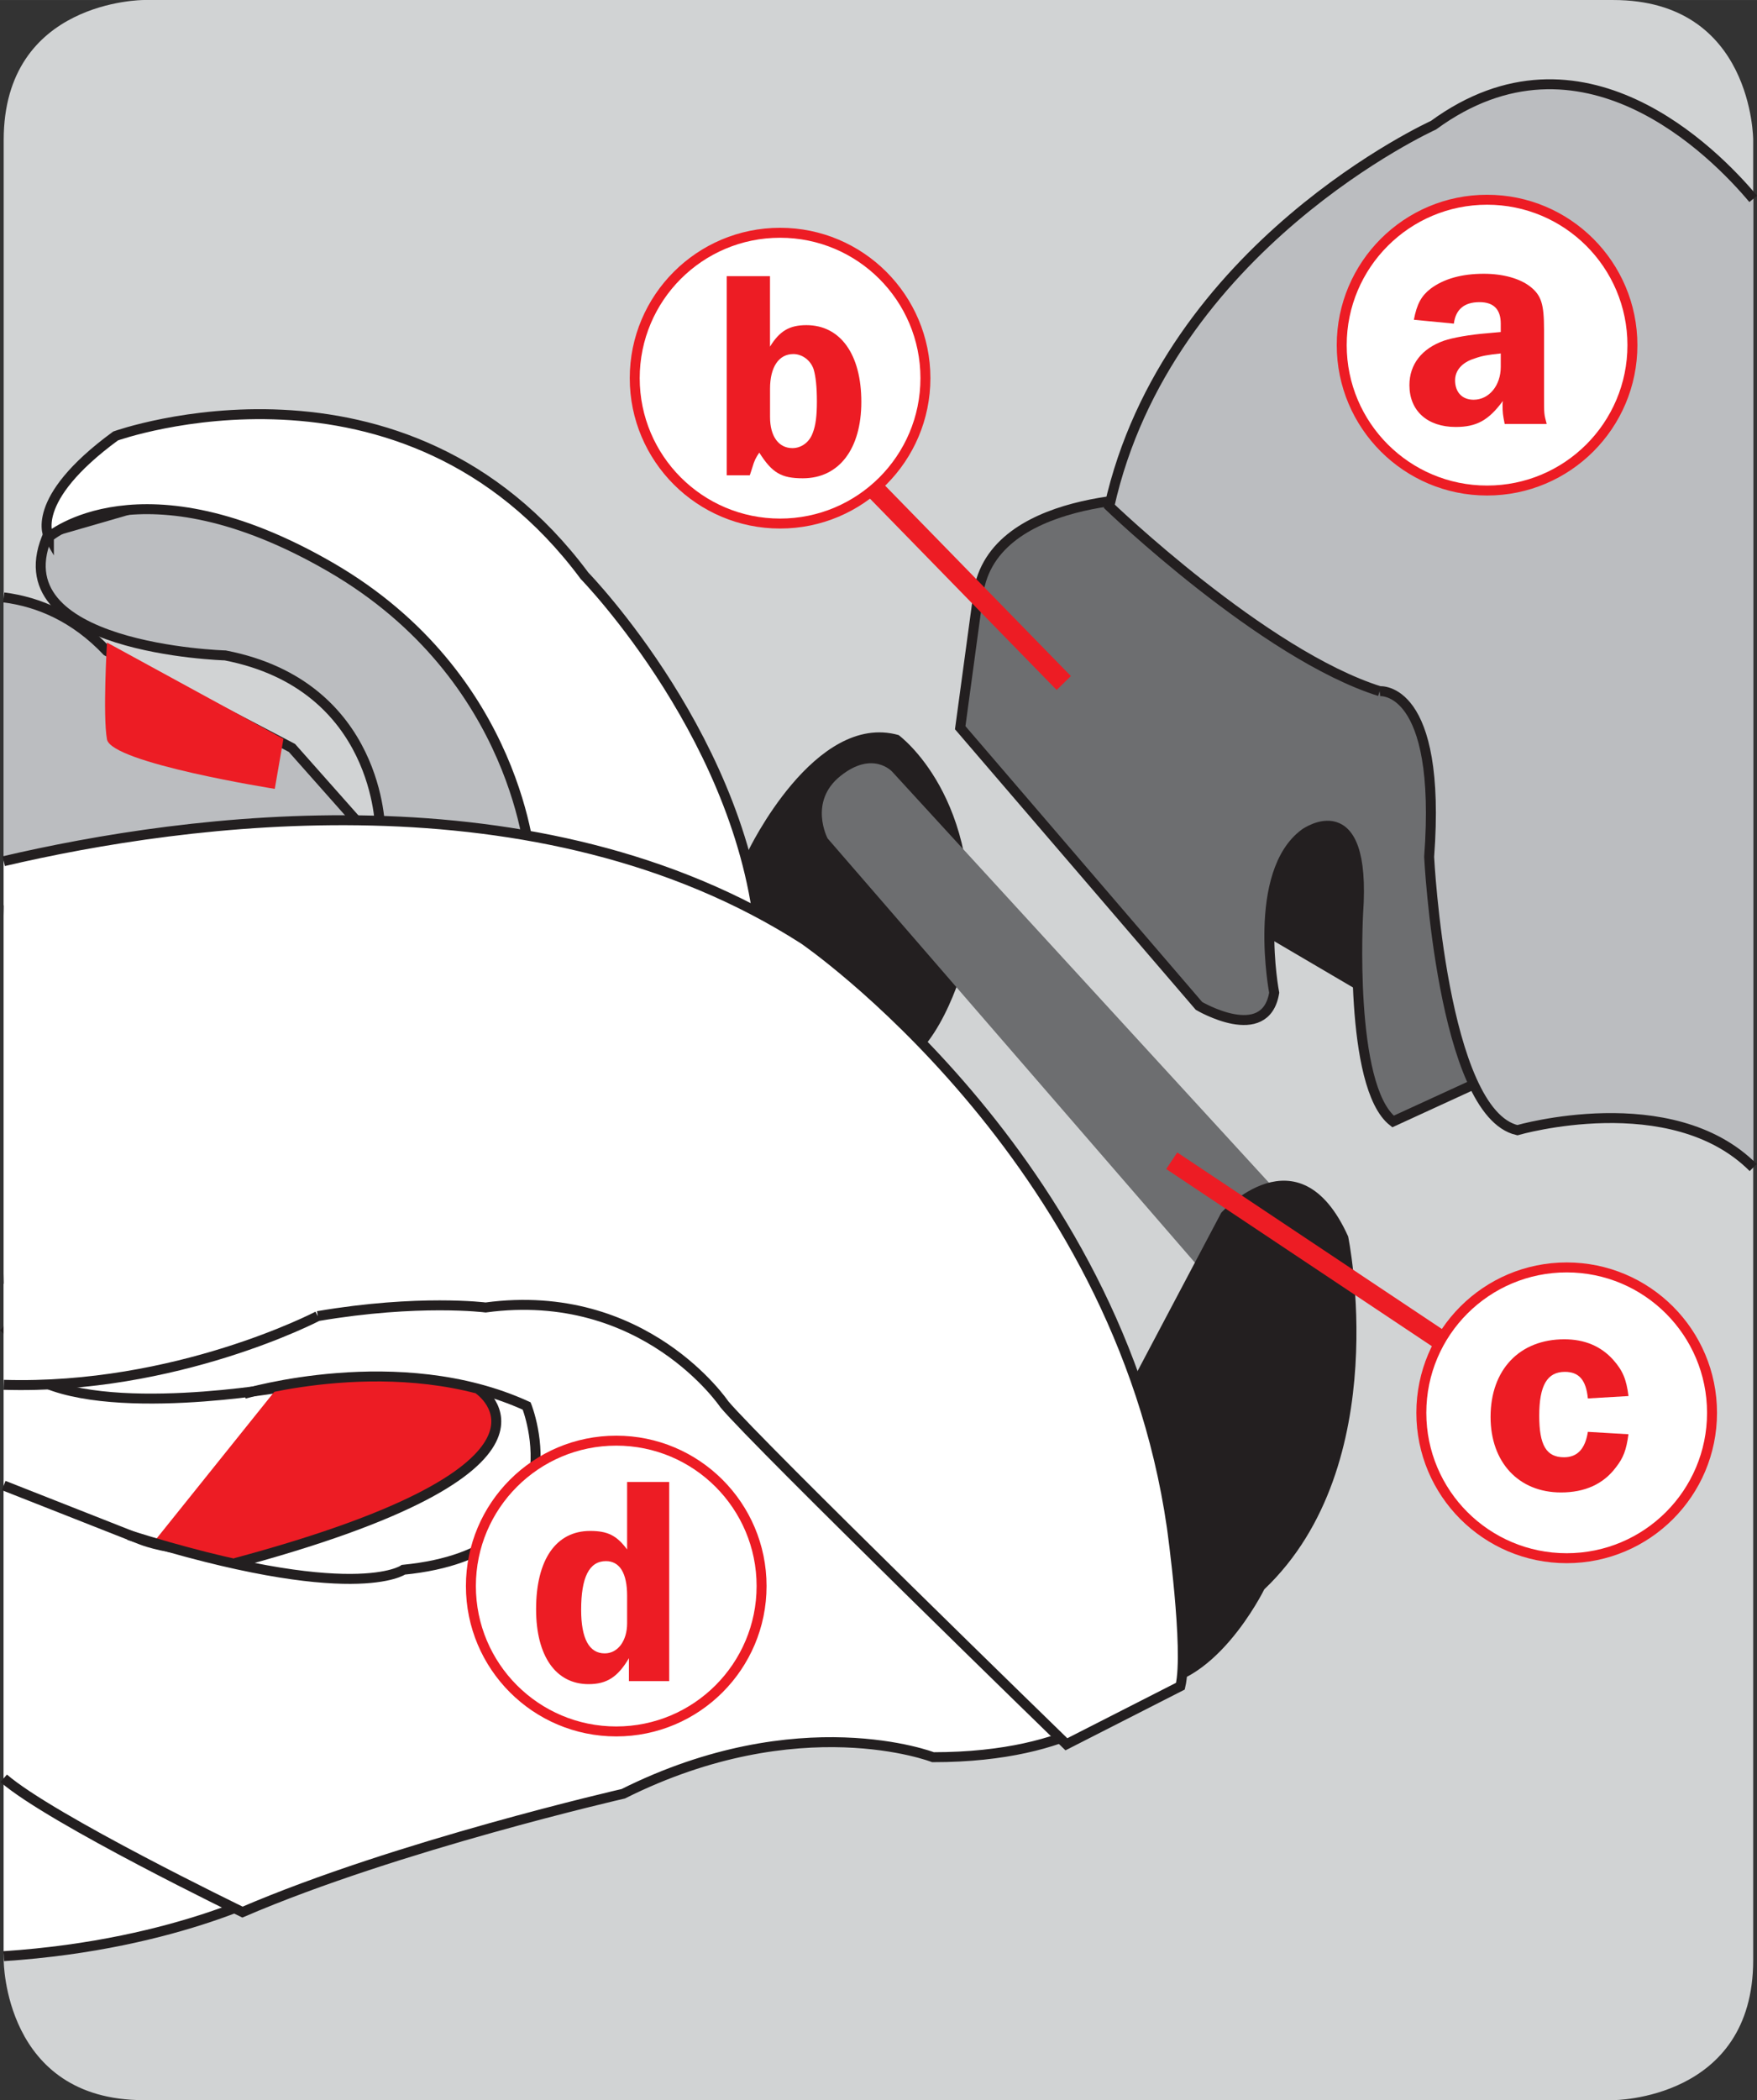
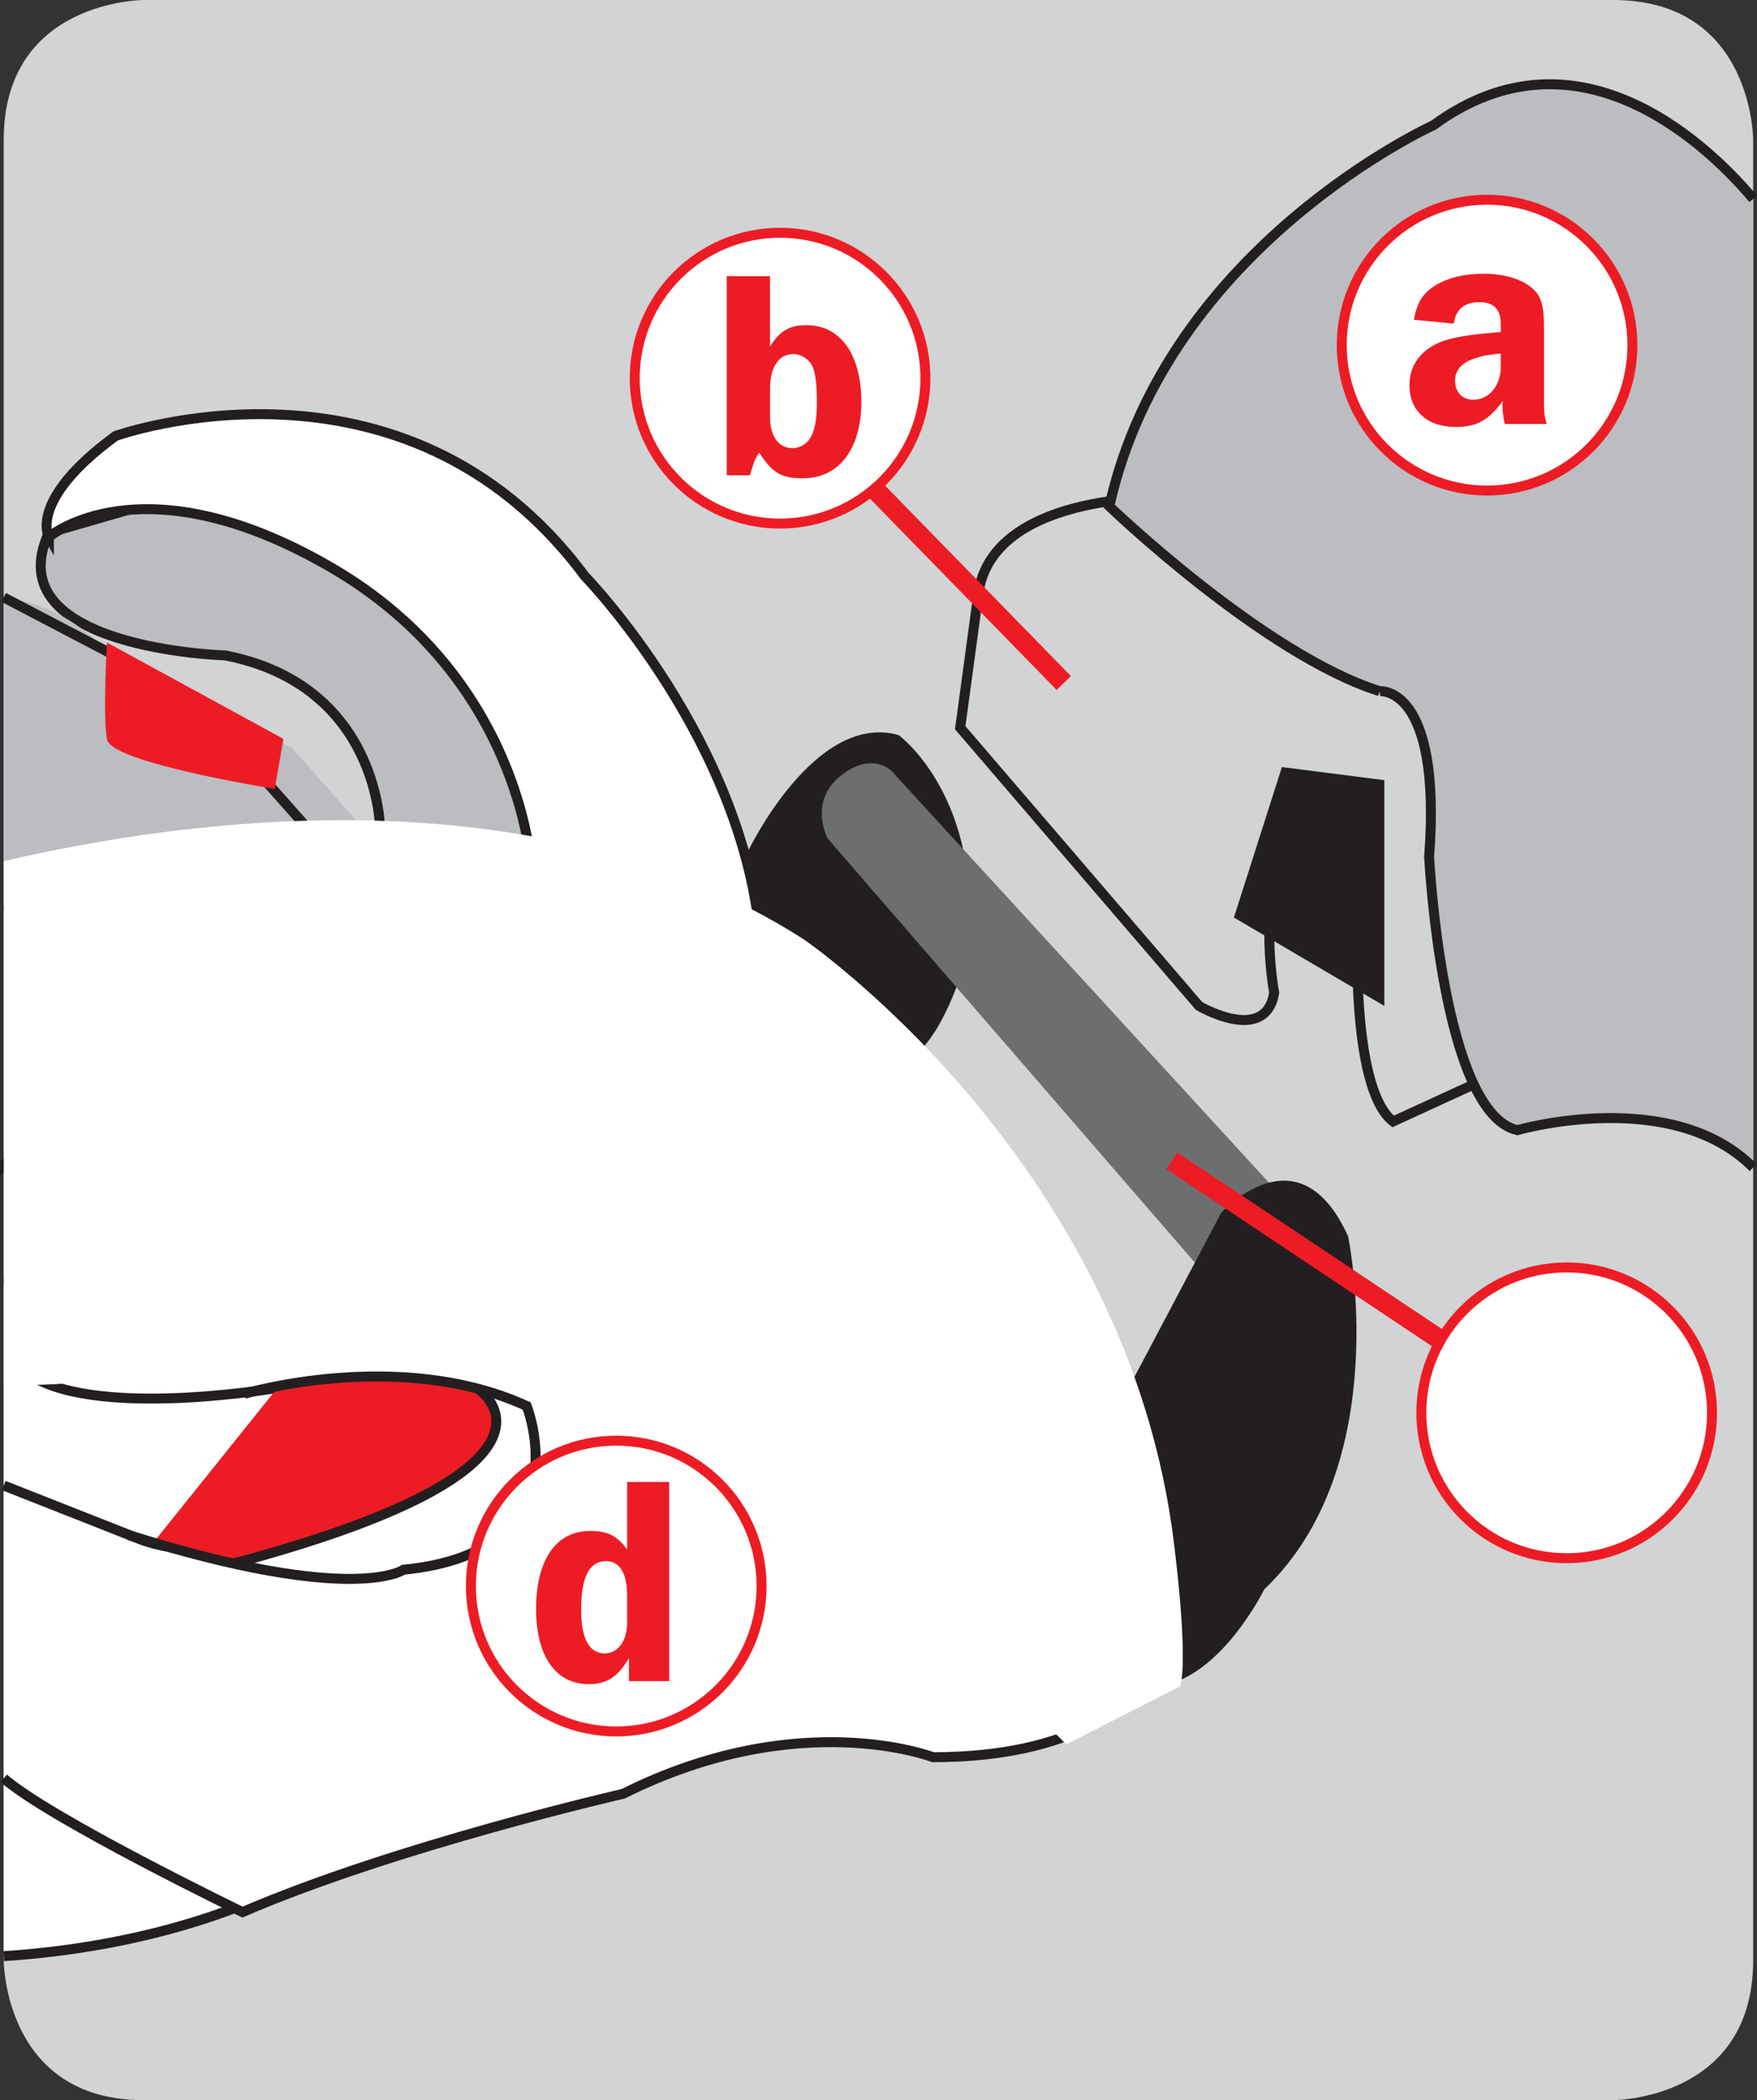
<svg xmlns="http://www.w3.org/2000/svg" xml:space="preserve" width="25.107mm" height="30mm" version="1.1" style="shape-rendering:geometricPrecision; text-rendering:geometricPrecision; image-rendering:optimizeQuality; fill-rule:evenodd; clip-rule:evenodd" viewBox="0 0 457.07 546.14">
  <rect x="0" y="0" width="457.07" height="546.14" fill="#333333" stroke="none" />
  <defs>
    <style type="text/css">
   
    .str1 {stroke:#ED1C24;stroke-width:5.18;stroke-miterlimit:3.864}
    .str0 {stroke:#231F20;stroke-width:2.59;stroke-miterlimit:3.864}
    .str2 {stroke:#ED1C24;stroke-width:2.59;stroke-miterlimit:3.864}
    .fil4 {fill:none;fill-rule:nonzero}
    .fil0 {fill:#D1D3D4}
    .fil7 {fill:#ED1C24}
    .fil1 {fill:#231F20;fill-rule:nonzero}
    .fil2 {fill:#6D6E70;fill-rule:nonzero}
    .fil3 {fill:#BBBDC0;fill-rule:nonzero}
    .fil5 {fill:white;fill-rule:nonzero}
    .fil6 {fill:#ED1C24;fill-rule:nonzero}
   
  </style>
  </defs>
  <g id="Слой_x0020_1">
    <path class="fil0" d="M37.37 0c0,0 -36.41,0 -36.41,36.41l0 473.32c0,0 0,36.41 36.41,36.41l382.3 0c0,0 36.41,0 36.41,-36.41l0 -473.32c0,0 0,-36.41 -36.41,-36.41l-382.3 0z" />
    <polygon class="fil1" points="360.12,261.58 320.99,238.6 333.48,199.47 360.12,202.88 " />
    <path class="fil1" d="M194.59 221.37c0,0 17.35,-36.37 39.17,-30.22 0,0 22.39,16.23 17.91,56.52 0,0 -5.04,21.26 -15.67,28.53l-49.8 -40.29 8.39 -14.55z" />
    <path class="fil2" d="M337.28 315.38l-105.2 -114.72c0,0 -5.04,-5.59 -13.44,1.13 -8.39,6.71 -3.35,16.23 -3.35,16.23l101.29 116.95 20.71 -19.58z" />
    <path class="fil1" d="M291.95 364.07l25.74 -48.69c0,0 20.15,-22.38 33.02,6.16 0,0 12.31,59.32 -21.82,91.77 0,0 -13.43,27.42 -31.9,25.18l-5.03 -74.43z" />
    <path class="fil3" d="M98.89 215.77c0,0 0,-37.49 -40.29,-45.33 0,0 -59.88,-1.68 -45.89,-31.89l25.18 -7.28 59.88 2.79 43.65 58.2 6.71 35.82 -49.24 -12.31z" />
    <path class="fil4 str0" d="M98.89 215.77c0,0 0,-37.49 -40.29,-45.33 0,0 -59.88,-1.68 -45.89,-31.89l25.18 -7.28 59.88 2.79 43.65 58.2 6.71 35.82 -49.24 -12.31z" />
    <path class="fil5" d="M12.72 139.67c0,0 -5.59,-9.51 17.35,-26.3 0,0 74.99,-26.86 122,36.37 0,0 42.53,43.65 45.89,96.81l-59.88 -21.83c0,0 -2.8,-48.68 -52.05,-77.22 -49.25,-28.54 -73.31,-7.84 -73.31,-7.84z" />
    <path class="fil4 str0" d="M12.72 139.67c0,0 -5.59,-9.51 17.35,-26.3 0,0 74.99,-26.86 122,36.37 0,0 42.53,43.65 45.89,96.81l-59.88 -21.83c0,0 -2.8,-48.68 -52.05,-77.22 -49.25,-28.54 -73.31,-7.84 -73.31,-7.84z" />
    <path class="fil3" d="M0.96 155.35c9.22,1.18 18.54,5.21 26.86,13.97l48.13 25.18 30.77 34.7 -105.77 117.63 0 -191.49z" />
-     <path class="fil4 str0" d="M0.96 155.35c9.22,1.18 18.54,5.21 26.86,13.97l48.13 25.18 30.77 34.7 -105.77 117.63" />
+     <path class="fil4 str0" d="M0.96 155.35l48.13 25.18 30.77 34.7 -105.77 117.63" />
    <path class="fil6" d="M27.83 167.09c0,0 -1.12,19.02 0,25.18 1.12,6.15 43.65,12.87 43.65,12.87l2.25 -13 -45.9 -25.05z" />
-     <path class="fil2" d="M302.82 129.4c0,0 -46.21,-1.4 -48.49,26.38l-4.54 33.46 62.11 72.34c0,0 17.3,10.22 19.57,-3.41 0,0 -5.94,-31.18 7.95,-41.41 0,0 16.16,-11.62 13.89,20.71 0,0 -2.54,45.08 9.08,54.17l27.79 -12.76 -15.03 -102.39 -72.33 -47.09z" />
    <path class="fil4 str0" d="M302.82 129.4c0,0 -46.21,-1.4 -48.49,26.38l-4.54 33.46 62.11 72.34c0,0 17.3,10.22 19.57,-3.41 0,0 -5.94,-31.18 7.95,-41.41 0,0 16.16,-11.62 13.89,20.71 0,0 -2.54,45.08 9.08,54.17l27.79 -12.76 -15.03 -102.39 -72.33 -47.09z" />
    <path class="fil3" d="M358.91 179.74c0,0 16.23,-1.68 12.87,43.09 0,0 3.36,66.59 22.95,71.07 0,0 40.06,-11.6 61.35,9.72l0 -251.91c-10.14,-12.09 -44.69,-47.31 -83.18,-19.15 0,0 -69.21,31.38 -84.32,99.1 0,0 40.11,38.57 70.33,48.08z" />
    <path class="fil4 str0" d="M358.91 179.74c0,0 16.23,-1.68 12.87,43.09 0,0 3.36,66.59 22.95,71.07 0,0 40.06,-11.6 61.35,9.72m0 -251.91c-10.14,-12.09 -44.69,-47.31 -83.18,-19.15 0,0 -69.21,31.38 -84.32,99.1 0,0 40.11,38.57 70.33,48.08" />
    <path class="fil5" d="M73.71 490.53c0,0 -26.5,15.14 -72.74,18.17l0 -176.15 126.47 11.93 19.59 55.96 -73.31 90.09z" />
    <path class="fil4 str0" d="M73.71 490.53c0,0 -26.5,15.14 -72.74,18.17m0 -176.15l126.47 11.93 19.59 55.96 -73.31 90.09" />
    <path class="fil5" d="M293.08 441.85c0,0 -12.31,15.11 -50.36,15.11 0,0 -34.69,-13.44 -80.59,9.51 0,0 -58.76,13.43 -99.05,30.77 0,0 -49.76,-24.09 -62.12,-34.79l0 -76.14 35.82 14.11c0,0 19.59,7.84 39.18,-3.36l45.93 -21.76 -48.17 -14.62c0,0 -47,8.39 -65.47,-2.79l87.3 -29.66 80.59 6.71 116.95 106.88z" />
    <path class="fil4 str0" d="M293.08 441.85c0,0 -12.31,15.11 -50.36,15.11 0,0 -34.69,-13.44 -80.59,9.51 0,0 -58.76,13.43 -99.05,30.77 0,0 -49.76,-24.09 -62.12,-34.79m0 -76.14l35.82 14.11c0,0 19.59,7.84 39.18,-3.36l45.93 -21.76 -48.17 -14.62c0,0 -47,8.39 -65.47,-2.79l87.3 -29.66 80.59 6.71 116.95 106.88" />
    <path class="fil6" d="M40.5 400.37c0,0 17.13,9.68 30.63,3.66 0,0 31.49,-10.32 42.69,-17.05 9.61,-5.78 27.83,-23.56 1.97,-27.54 0,0 -24.52,-3.99 -42.05,-0.48l-33.23 41.41z" />
    <path class="fil4 str0" d="M0.96 236.74c39.73,-3.94 79.58,-1.96 106.83,14.01" />
    <path class="fil5" d="M82.67 342.25c0,0 -36.76,19.23 -81.7,17.87l0 -136.17c47.18,-11.04 139.18,-23.9 208.18,20.36 0,0 81.7,55.96 95.69,152.77 0,0 4.48,31.9 2.23,41.41l-29.66 15.11c0,0 -80.02,-77.78 -88.97,-88.41 0,0 -20.7,-30.77 -62.11,-25.18 0,0 -17.35,-2.23 -43.65,2.24z" />
-     <path class="fil4 str0" d="M82.67 342.25c0,0 -36.76,19.23 -81.7,17.87m0 -136.17c47.18,-11.04 139.18,-23.9 208.18,20.36 0,0 81.7,55.96 95.69,152.77 0,0 4.48,31.9 2.23,41.41l-29.66 15.11c0,0 -80.02,-77.78 -88.97,-88.41 0,0 -20.7,-30.77 -62.11,-25.18 0,0 -17.35,-2.23 -43.65,2.24" />
    <path class="fil4 str0" d="M124.49 361.29c0,0 30.06,20.13 -63.28,45.18" />
    <path class="fil4 str0" d="M63.54 362.46c0,0 40.24,-12.02 73.47,3.17 0,0 15.2,37.9 -32.06,42.58 0,0 -12.86,9.35 -71.47,-9.02" />
    <line class="fil4 str1" x1="304.82" y1="301.85" x2="377.84" y2="350.54" />
    <line class="fil4 str1" x1="228.05" y1="127.74" x2="276.73" y2="177.62" />
    <path class="fil5" d="M122.5 412.45c0,-20.89 16.93,-37.81 37.81,-37.81 20.88,0 37.81,16.93 37.81,37.81 0,20.88 -16.93,37.81 -37.81,37.81 -20.88,0 -37.81,-16.93 -37.81,-37.81z" />
    <path class="fil4 str2" d="M122.5 412.45c0,-20.89 16.93,-37.81 37.81,-37.81 20.88,0 37.81,16.93 37.81,37.81 0,20.88 -16.93,37.81 -37.81,37.81 -20.88,0 -37.81,-16.93 -37.81,-37.81z" />
    <path class="fil7" d="M163.14 422.12c0,4.58 -2.41,7.84 -5.83,7.84 -4.03,0 -6.13,-3.81 -6.13,-11.33 0,-8.47 2.1,-12.66 6.45,-12.66 3.57,0 5.51,3.11 5.51,9.01l0 7.14zm10.95 -36.73l-10.95 0 0 17.55c-2.72,-3.65 -5.05,-4.82 -9.63,-4.82 -8.85,0 -14.05,7.45 -14.05,20.35 0,12.19 5.12,19.49 13.66,19.49 4.74,0 7.61,-1.86 10.49,-6.75l0 5.97 10.48 0 0 -51.79z" />
    <path class="fil5" d="M369.75 367.4c0,-20.88 16.93,-37.81 37.81,-37.81 20.88,0 37.81,16.93 37.81,37.81 0,20.88 -16.93,37.81 -37.81,37.81 -20.89,0 -37.81,-16.93 -37.81,-37.81z" />
    <path class="fil4 str2" d="M369.75 367.4c0,-20.88 16.93,-37.81 37.81,-37.81 20.88,0 37.81,16.93 37.81,37.81 0,20.88 -16.93,37.81 -37.81,37.81 -20.89,0 -37.81,-16.93 -37.81,-37.81z" />
-     <path class="fil6" d="M413.07 372.36c-0.7,4.43 -2.72,6.6 -6.21,6.6 -4.59,0 -6.44,-3.11 -6.44,-10.8 0,-7.92 2.09,-11.41 6.67,-11.41 3.65,0 5.51,2.09 5.98,6.91l10.57 -0.62c-0.55,-4.35 -1.48,-6.6 -3.96,-9.4 -3.19,-3.57 -7.46,-5.36 -12.74,-5.36 -11.65,0 -19.18,7.92 -19.18,20.19 0,11.8 7.3,19.64 18.32,19.64 6.22,0 11.03,-2.18 14.28,-6.52 1.95,-2.48 2.72,-4.51 3.27,-8.62l-10.57 -0.62z" />
    <path class="fil5" d="M349.04 89.75c0,-20.88 16.93,-37.81 37.81,-37.81 20.88,0 37.81,16.93 37.81,37.81 0,20.89 -16.93,37.81 -37.81,37.81 -20.88,0 -37.81,-16.93 -37.81,-37.81z" />
    <path class="fil4 str2" d="M349.04 89.75c0,-20.88 16.93,-37.81 37.81,-37.81 20.88,0 37.81,16.93 37.81,37.81 0,20.89 -16.93,37.81 -37.81,37.81 -20.88,0 -37.81,-16.93 -37.81,-37.81z" />
    <path class="fil7" d="M390.41 95.41c0,4.82 -3.03,8.54 -7.07,8.54 -2.95,0 -4.81,-1.94 -4.81,-5.05 0,-2.56 1.79,-4.66 5.05,-5.67 1.94,-0.7 3.34,-0.94 6.83,-1.32l0 3.49zm11.95 14.83c-0.69,-2.56 -0.69,-2.56 -0.69,-7.14l0 -17.31c0,-6.68 -0.7,-8.93 -3.49,-11.18 -2.72,-2.18 -7.15,-3.42 -12.19,-3.42 -5.75,0 -10.41,1.32 -13.83,3.88 -2.4,1.87 -3.57,3.96 -4.35,8.08l10.4 1.01c0.47,-3.72 2.72,-5.59 6.68,-5.59 3.65,0 5.52,1.86 5.52,5.59l0 2.18c-1.48,0.15 -2.56,0.23 -3.42,0.31 -4.82,0.39 -9.01,1.16 -11.34,1.94 -5.74,2.02 -9,6.13 -9,11.57 0,6.67 4.66,10.87 12.04,10.87 5.43,0 8.54,-1.71 12.27,-6.76 -0.08,0.47 -0.08,0.93 -0.08,1.01 0,2.02 0.08,2.56 0.55,4.97l10.94 0z" />
    <path class="fil5" d="M165.12 98.34c0,-20.89 16.93,-37.81 37.81,-37.81 20.88,0 37.81,16.93 37.81,37.81 0,20.88 -16.93,37.81 -37.81,37.81 -20.88,0 -37.81,-16.93 -37.81,-37.81z" />
    <path class="fil4 str2" d="M165.12 98.34c0,-20.89 16.93,-37.81 37.81,-37.81 20.88,0 37.81,16.93 37.81,37.81 0,20.88 -16.93,37.81 -37.81,37.81 -20.88,0 -37.81,-16.93 -37.81,-37.81z" />
    <path class="fil7" d="M200.32 101.08c0,-5.59 2.25,-9.01 6.06,-9.01 2.33,0 4.5,1.63 5.28,3.96 0.55,1.86 0.85,4.58 0.85,8.39 0,3.65 -0.31,6.21 -1.08,8.15 -0.85,2.41 -2.95,3.96 -5.28,3.96 -3.57,0 -5.83,-3.03 -5.83,-8.08l0 -7.37zm0 -29.27l-11.26 0 0 51.79 5.98 0c0.31,-0.78 0.47,-1.48 0.62,-1.86 0.62,-2.1 0.93,-2.64 1.86,-4.04 3.34,5.28 5.75,6.68 11.33,6.68 9.4,0 15.22,-7.61 15.22,-19.88 0,-12.34 -5.44,-19.95 -14.29,-19.95 -4.43,0 -6.99,1.55 -9.47,5.59l0 -18.32z" />
  </g>
</svg>